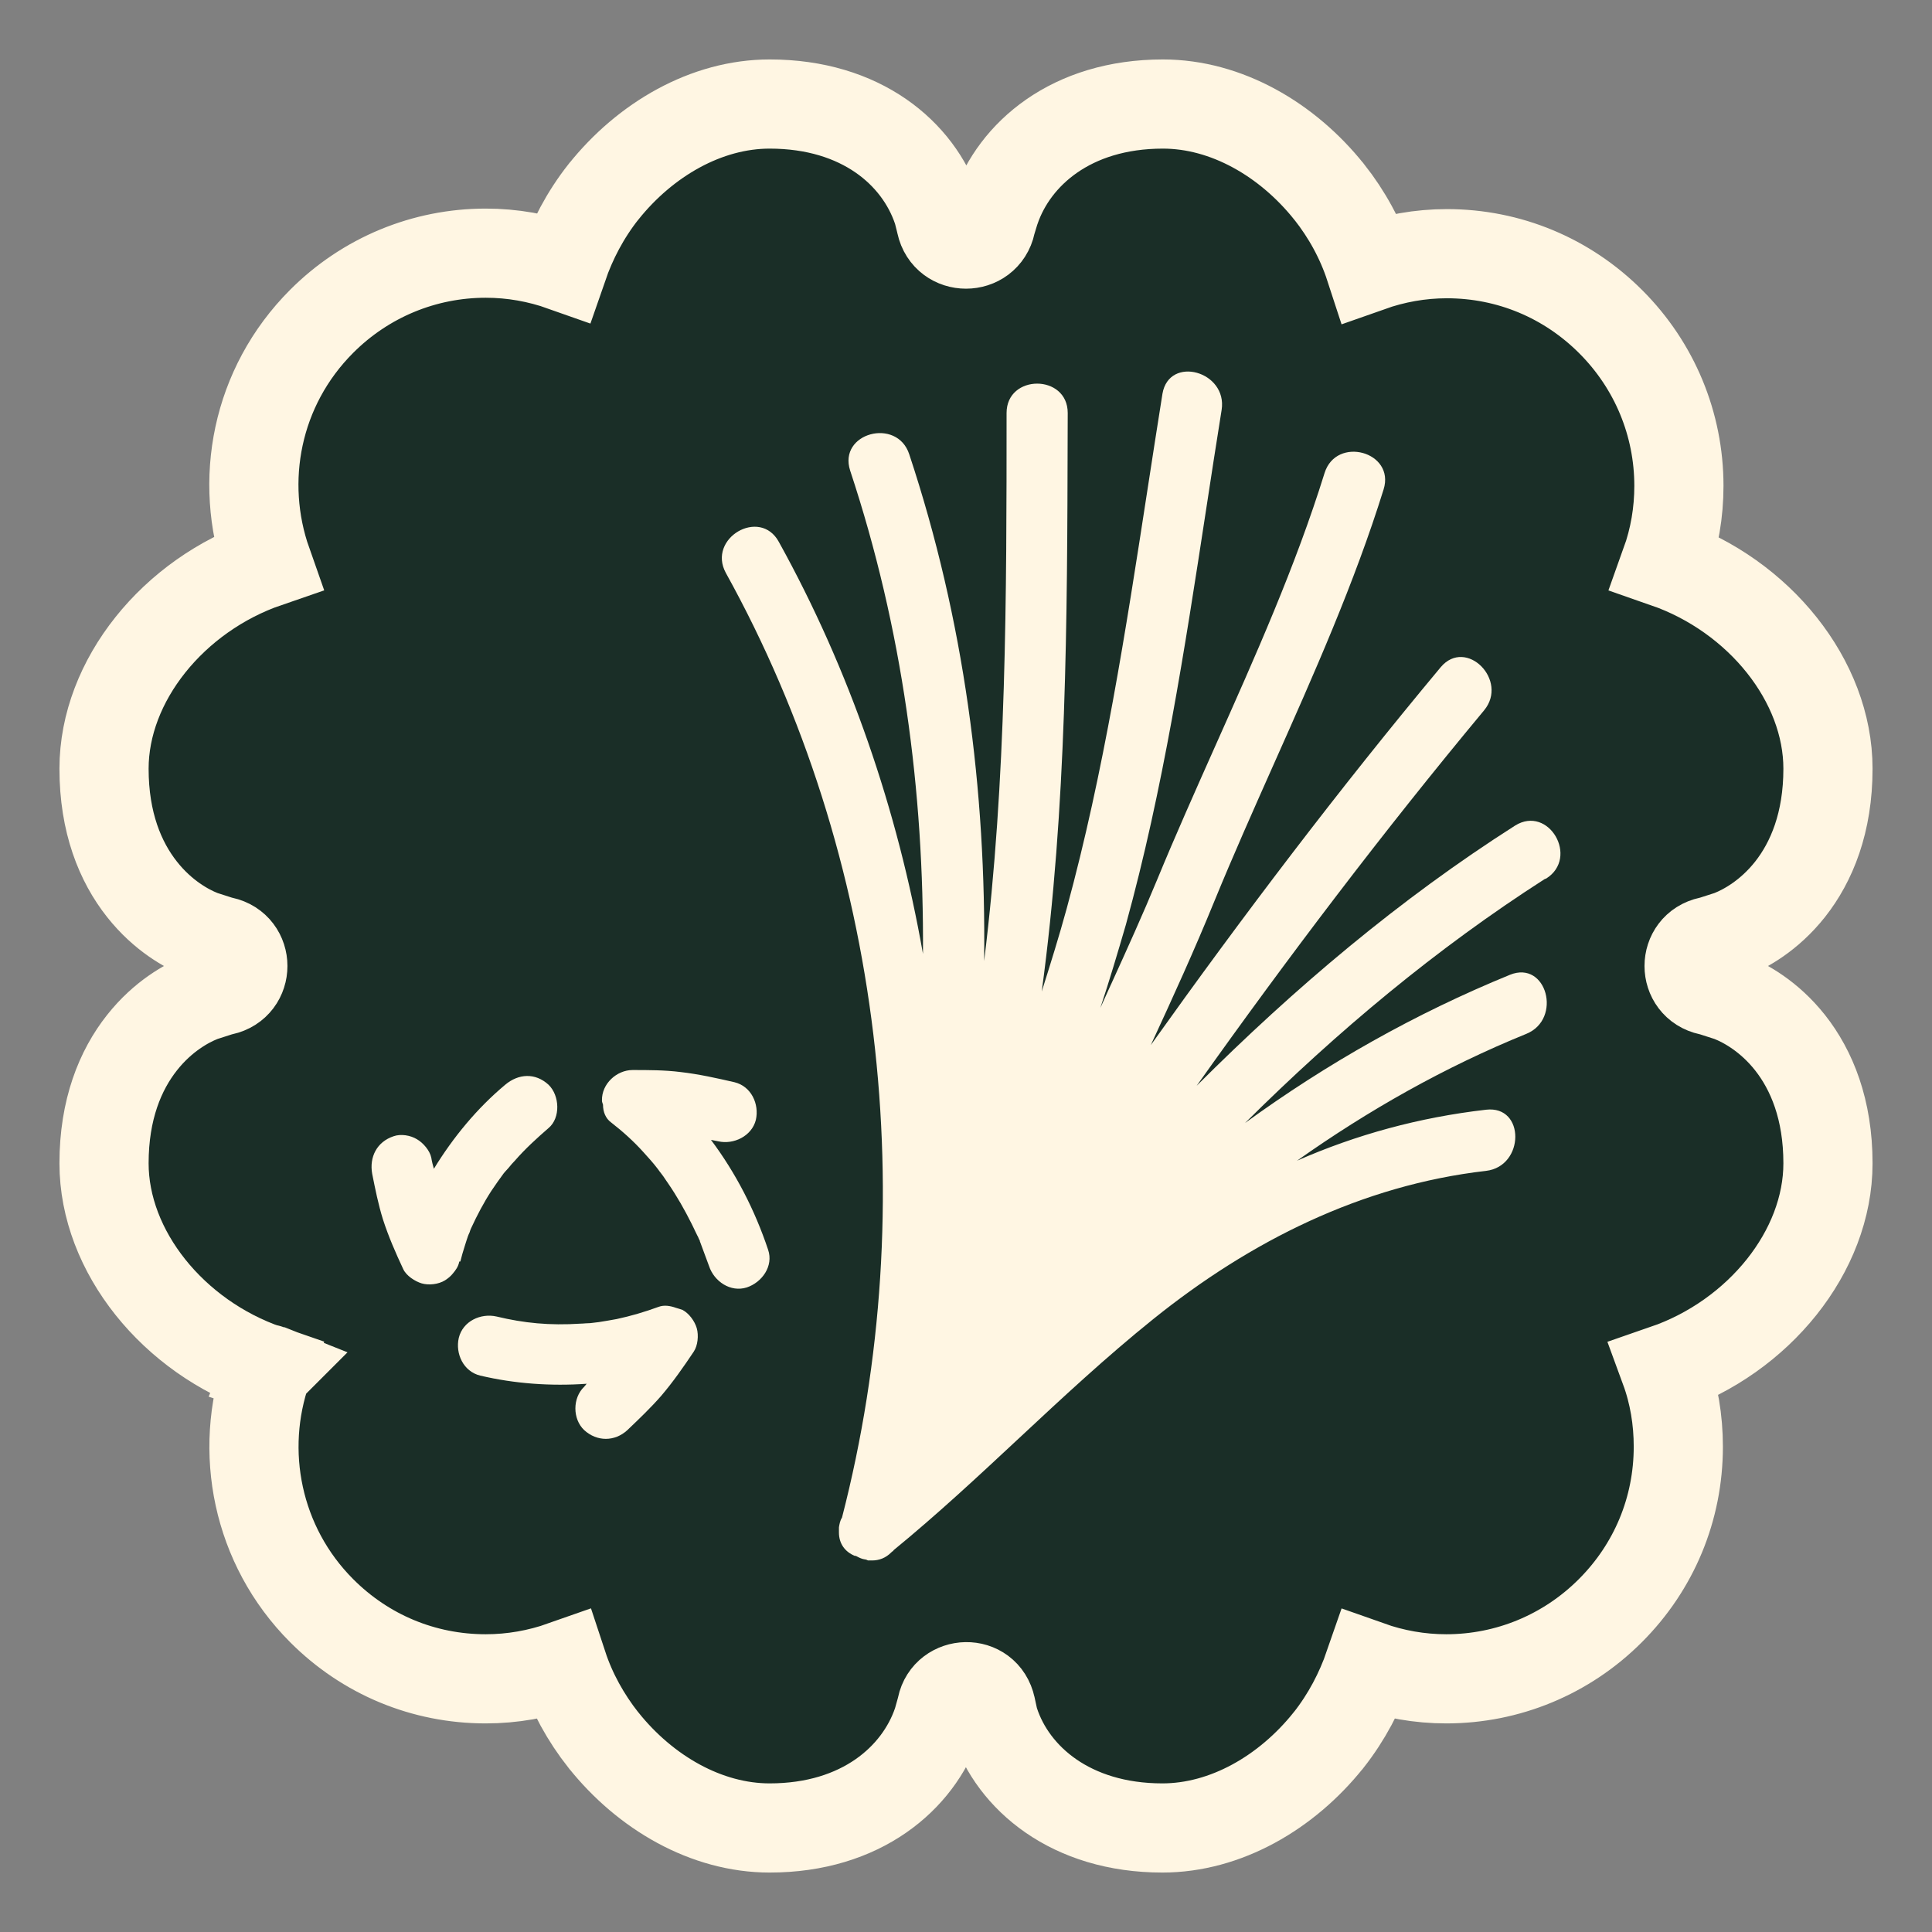
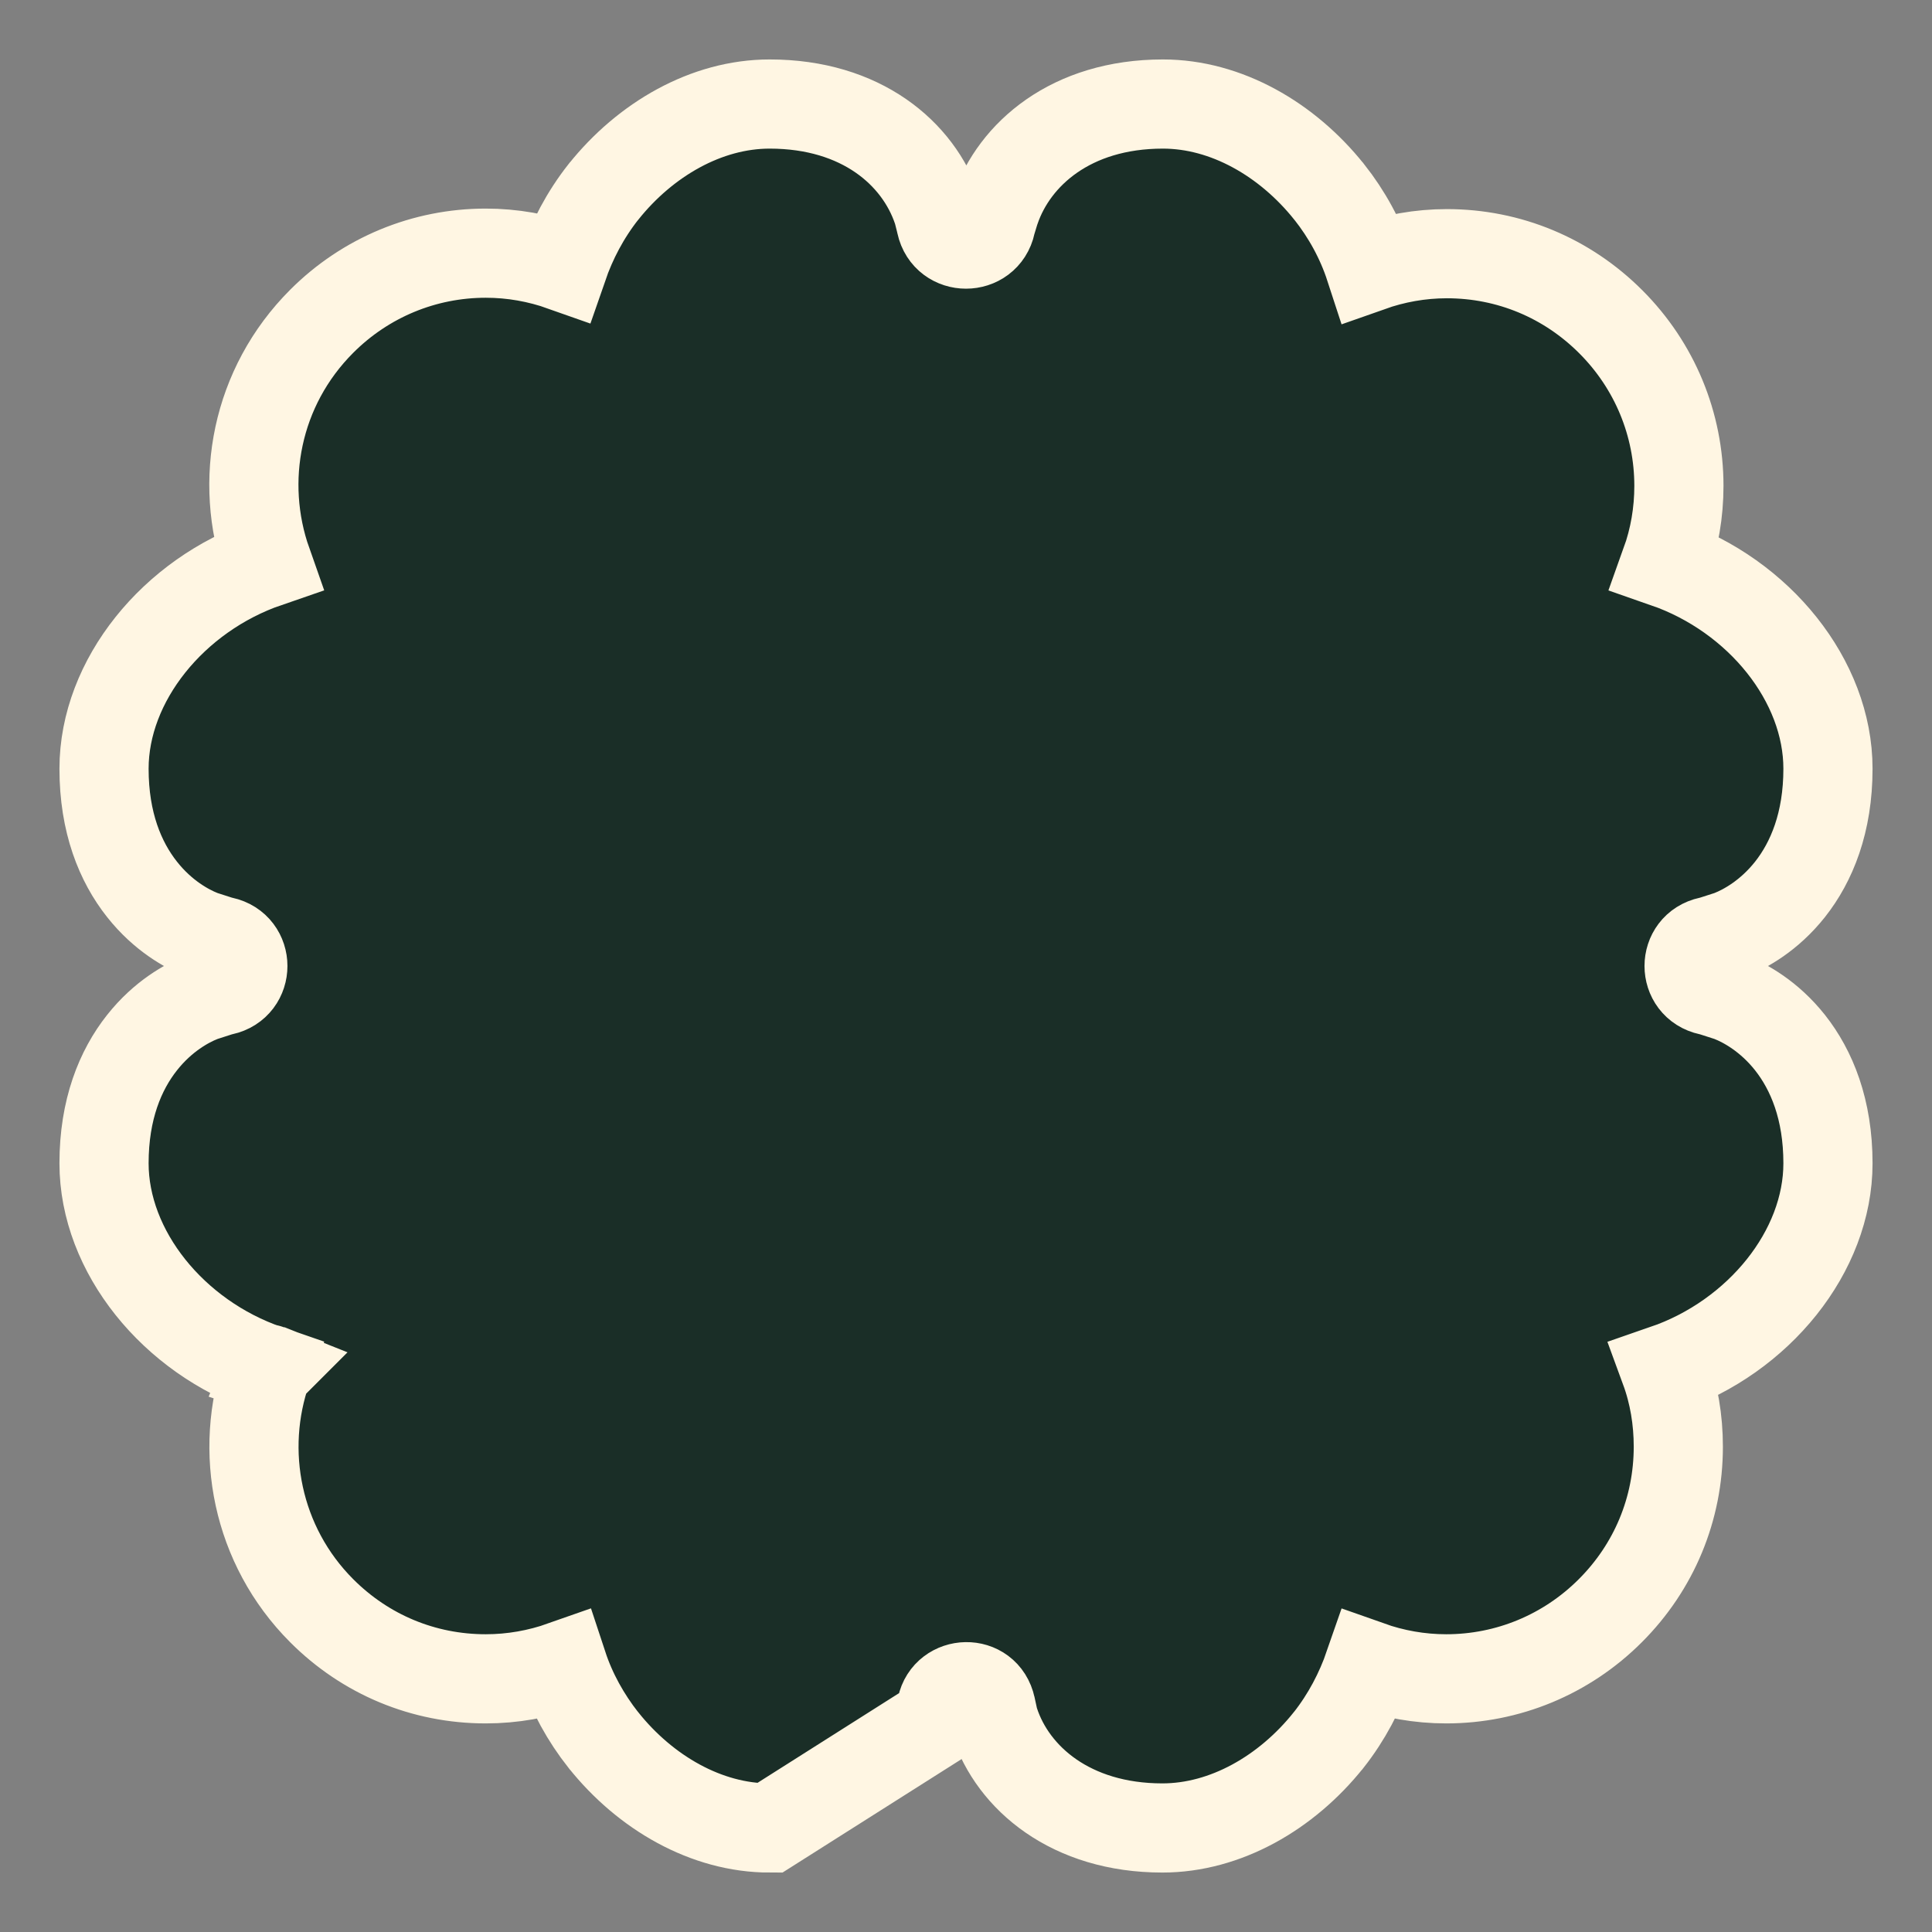
<svg xmlns="http://www.w3.org/2000/svg" fill="none" viewBox="0 0 26 26" height="26" width="26">
  <rect x="0" y="0" width="26" height="26" fill="#808080" stroke="none" />
-   <path stroke-width="1.2" stroke="#FFF6E3" fill="#1A2E27" d="M3.605 18.422L3.599 18.419C3.601 18.412 3.601 18.408 3.601 18.408C3.601 18.408 3.601 18.408 3.601 18.409C3.601 18.41 3.602 18.413 3.603 18.417L3.608 18.419L3.605 18.422ZM3.605 18.422C3.606 18.422 3.606 18.423 3.607 18.424L3.605 18.429C3.614 18.432 3.616 18.434 3.613 18.432C3.611 18.43 3.609 18.428 3.607 18.424L3.605 18.422ZM17.881 23.416C18.124 23.107 18.302 22.766 18.424 22.413C18.754 22.53 19.103 22.593 19.463 22.593C20.291 22.593 21.08 22.267 21.67 21.677C22.26 21.088 22.586 20.306 22.586 19.469C22.586 19.109 22.528 18.757 22.406 18.425C23.667 17.99 24.6 16.842 24.6 15.655C24.6 14.93 24.381 14.401 24.09 14.032C23.805 13.672 23.479 13.499 23.303 13.428L23.282 13.419L23.26 13.412L23.061 13.348L23.033 13.339L23.004 13.333C22.64 13.255 22.64 12.745 23.004 12.667L23.033 12.661L23.061 12.652L23.26 12.588L23.282 12.581L23.303 12.572C23.479 12.501 23.805 12.328 24.09 11.968C24.381 11.599 24.6 11.07 24.6 10.345C24.6 9.161 23.672 8.015 22.415 7.578C22.535 7.244 22.594 6.894 22.594 6.539C22.594 5.71 22.268 4.921 21.678 4.331C21.089 3.741 20.308 3.414 19.471 3.414C19.111 3.414 18.762 3.478 18.434 3.594C18.313 3.223 18.125 2.883 17.889 2.584L17.889 2.584L17.886 2.581C17.323 1.876 16.502 1.4 15.65 1.4C14.412 1.4 13.65 2.076 13.396 2.816L13.393 2.824L13.39 2.832L13.351 2.96L13.342 2.985L13.337 3.012C13.258 3.376 12.742 3.376 12.663 3.012L12.661 3.003L12.659 2.993L12.627 2.866L12.621 2.842L12.613 2.819C12.358 2.065 11.592 1.4 10.357 1.4C9.506 1.4 8.685 1.876 8.122 2.581L8.122 2.581L8.119 2.584C7.876 2.893 7.698 3.234 7.576 3.587C7.246 3.47 6.897 3.407 6.537 3.407C5.709 3.407 4.92 3.733 4.33 4.323C3.445 5.208 3.209 6.477 3.596 7.574C2.334 8.008 1.4 9.157 1.4 10.345C1.4 11.07 1.619 11.599 1.911 11.968C2.195 12.328 2.521 12.501 2.697 12.572L2.718 12.581L2.74 12.588L2.939 12.652L2.967 12.661L2.996 12.667C3.359 12.745 3.359 13.255 2.996 13.333L2.967 13.339L2.939 13.348L2.74 13.412L2.718 13.419L2.697 13.428C2.521 13.499 2.195 13.672 1.911 14.032C1.619 14.401 1.4 14.93 1.4 15.655C1.4 16.843 2.334 17.992 3.596 18.426C3.208 19.525 3.454 20.801 4.33 21.677C4.919 22.267 5.7 22.593 6.537 22.593C6.897 22.593 7.246 22.53 7.575 22.414C7.695 22.778 7.883 23.116 8.119 23.416L8.119 23.416L8.122 23.419C8.685 24.124 9.506 24.6 10.357 24.6C11.596 24.6 12.358 23.924 12.612 23.184L12.618 23.167L12.623 23.149L12.663 23.006L12.668 22.987L12.672 22.968C12.744 22.621 13.256 22.596 13.337 22.972L13.338 22.976L13.369 23.119L13.376 23.148L13.385 23.176C13.632 23.928 14.41 24.6 15.643 24.6C16.494 24.6 17.315 24.124 17.878 23.419L17.881 23.416Z" />
-   <path fill="#FFF6E3" d="M20.39 11.11C20.842 10.829 21.254 11.542 20.808 11.823L20.788 11.83C19.334 12.762 17.997 13.879 16.755 15.113C17.859 14.311 19.046 13.639 20.321 13.118C20.815 12.919 21.027 13.714 20.541 13.913C19.443 14.359 18.415 14.941 17.455 15.62C18.25 15.27 19.101 15.037 19.999 14.934C20.527 14.873 20.52 15.695 19.999 15.757C18.326 15.949 16.824 16.703 15.521 17.751C14.89 18.258 14.3 18.808 13.71 19.358C13.159 19.872 12.607 20.386 12.024 20.863C12.024 20.877 12.01 20.877 12.01 20.877L11.996 20.89C11.921 20.966 11.832 21 11.736 21H11.681C11.667 20.993 11.653 20.986 11.64 20.986C11.599 20.98 11.568 20.965 11.534 20.947L11.516 20.938H11.503C11.372 20.884 11.29 20.774 11.29 20.623V20.555L11.291 20.548C11.298 20.509 11.305 20.463 11.331 20.424C12.421 16.202 11.887 11.535 9.768 7.71C9.514 7.244 10.227 6.826 10.481 7.292C11.434 9.013 12.079 10.897 12.421 12.837C12.435 10.644 12.147 8.464 11.441 6.333C11.276 5.826 12.072 5.613 12.236 6.113C12.977 8.348 13.272 10.637 13.244 12.933C13.546 10.493 13.546 8.012 13.546 5.558V5.558C13.546 5.031 14.369 5.031 14.369 5.558L14.368 5.848C14.362 8.344 14.356 10.863 14.019 13.344C14.136 12.974 14.252 12.604 14.355 12.227C14.857 10.388 15.15 8.486 15.441 6.598C15.508 6.163 15.575 5.73 15.644 5.298C15.734 4.777 16.522 4.996 16.44 5.517C16.368 5.965 16.299 6.415 16.23 6.866L16.23 6.866L16.23 6.866V6.866C15.943 8.738 15.654 10.623 15.151 12.446C15.041 12.823 14.931 13.194 14.808 13.564C14.855 13.458 14.903 13.353 14.951 13.248L14.952 13.247C15.166 12.777 15.38 12.305 15.576 11.83C15.821 11.236 16.085 10.645 16.349 10.052L16.349 10.052L16.349 10.052C16.89 8.84 17.434 7.624 17.825 6.367C17.983 5.86 18.778 6.079 18.62 6.586C18.228 7.846 17.683 9.069 17.14 10.288L17.14 10.288C16.868 10.899 16.596 11.51 16.344 12.124C16.076 12.782 15.782 13.427 15.487 14.064C16.728 12.323 18.017 10.623 19.389 8.978C19.731 8.574 20.308 9.157 19.971 9.561C18.614 11.192 17.331 12.885 16.104 14.612C17.421 13.296 18.84 12.097 20.39 11.11ZM9.568 15.34L9.665 15.359C9.871 15.407 10.117 15.291 10.172 15.071C10.22 14.859 10.111 14.619 9.884 14.564C9.644 14.509 9.404 14.455 9.158 14.427C8.945 14.4 8.725 14.4 8.513 14.4C8.3 14.4 8.095 14.585 8.101 14.811C8.101 14.827 8.106 14.839 8.111 14.854L8.115 14.866C8.115 14.962 8.149 15.051 8.225 15.106C8.383 15.229 8.527 15.359 8.657 15.503L8.657 15.503L8.657 15.503C8.726 15.579 8.794 15.654 8.856 15.736C8.863 15.746 8.869 15.755 8.876 15.764C8.883 15.772 8.89 15.781 8.897 15.791C8.918 15.817 8.937 15.845 8.956 15.874L8.956 15.874L8.956 15.874L8.956 15.874C8.968 15.892 8.98 15.91 8.993 15.928C9.11 16.099 9.212 16.278 9.308 16.47C9.322 16.497 9.334 16.523 9.346 16.548L9.346 16.549C9.358 16.574 9.37 16.6 9.384 16.627C9.391 16.637 9.396 16.649 9.401 16.662C9.406 16.674 9.411 16.686 9.418 16.696V16.703C9.459 16.812 9.5 16.922 9.542 17.038C9.61 17.244 9.83 17.395 10.049 17.326C10.255 17.258 10.412 17.038 10.337 16.819C10.16 16.288 9.901 15.784 9.568 15.34ZM6.195 16.977C6.212 16.905 6.233 16.837 6.255 16.767L6.271 16.716L6.279 16.691C6.29 16.657 6.302 16.619 6.319 16.586C6.325 16.566 6.332 16.545 6.339 16.531C6.421 16.353 6.511 16.182 6.614 16.024C6.668 15.942 6.723 15.867 6.778 15.791C6.778 15.791 6.812 15.75 6.833 15.729L6.848 15.712C6.875 15.678 6.9 15.649 6.929 15.62C7.066 15.462 7.224 15.318 7.382 15.181C7.546 15.044 7.532 14.742 7.382 14.598C7.203 14.434 6.977 14.448 6.799 14.598C6.421 14.914 6.099 15.304 5.839 15.729C5.825 15.681 5.811 15.627 5.804 15.579C5.784 15.483 5.695 15.38 5.612 15.332C5.523 15.277 5.393 15.257 5.297 15.291C5.071 15.366 4.968 15.572 5.009 15.798C5.05 16.003 5.091 16.209 5.153 16.408C5.228 16.641 5.324 16.86 5.427 17.08C5.468 17.169 5.585 17.244 5.674 17.271C5.77 17.299 5.9 17.285 5.989 17.23C6.031 17.203 6.065 17.175 6.092 17.141C6.133 17.093 6.168 17.045 6.181 16.977H6.195ZM9.096 17.6C9.123 17.607 9.185 17.628 9.185 17.628C9.274 17.676 9.349 17.779 9.377 17.875C9.404 17.971 9.391 18.108 9.336 18.19C9.199 18.395 9.055 18.601 8.897 18.786C8.754 18.949 8.605 19.091 8.449 19.24L8.444 19.245C8.273 19.403 8.033 19.403 7.861 19.245C7.704 19.095 7.704 18.814 7.861 18.663C7.868 18.656 7.873 18.649 7.879 18.642C7.884 18.635 7.889 18.628 7.896 18.622C7.416 18.656 6.929 18.622 6.462 18.512C6.236 18.457 6.126 18.217 6.174 18.005C6.229 17.779 6.469 17.669 6.682 17.717C7.052 17.806 7.395 17.84 7.813 17.813C7.834 17.813 7.856 17.811 7.879 17.809C7.901 17.808 7.923 17.806 7.944 17.806C7.947 17.806 7.965 17.804 7.986 17.801C8.016 17.797 8.052 17.792 8.06 17.792L8.06 17.792C8.143 17.779 8.225 17.765 8.3 17.751C8.492 17.71 8.677 17.655 8.863 17.587C8.938 17.559 9.02 17.573 9.096 17.6Z" clip-rule="evenodd" fill-rule="evenodd" />
+   <path stroke-width="1.2" stroke="#FFF6E3" fill="#1A2E27" d="M3.605 18.422L3.599 18.419C3.601 18.412 3.601 18.408 3.601 18.408C3.601 18.408 3.601 18.408 3.601 18.409C3.601 18.41 3.602 18.413 3.603 18.417L3.608 18.419L3.605 18.422ZM3.605 18.422C3.606 18.422 3.606 18.423 3.607 18.424L3.605 18.429C3.614 18.432 3.616 18.434 3.613 18.432C3.611 18.43 3.609 18.428 3.607 18.424L3.605 18.422ZM17.881 23.416C18.124 23.107 18.302 22.766 18.424 22.413C18.754 22.53 19.103 22.593 19.463 22.593C20.291 22.593 21.08 22.267 21.67 21.677C22.26 21.088 22.586 20.306 22.586 19.469C22.586 19.109 22.528 18.757 22.406 18.425C23.667 17.99 24.6 16.842 24.6 15.655C24.6 14.93 24.381 14.401 24.09 14.032C23.805 13.672 23.479 13.499 23.303 13.428L23.282 13.419L23.26 13.412L23.061 13.348L23.033 13.339L23.004 13.333C22.64 13.255 22.64 12.745 23.004 12.667L23.033 12.661L23.061 12.652L23.26 12.588L23.282 12.581L23.303 12.572C23.479 12.501 23.805 12.328 24.09 11.968C24.381 11.599 24.6 11.07 24.6 10.345C24.6 9.161 23.672 8.015 22.415 7.578C22.535 7.244 22.594 6.894 22.594 6.539C22.594 5.71 22.268 4.921 21.678 4.331C21.089 3.741 20.308 3.414 19.471 3.414C19.111 3.414 18.762 3.478 18.434 3.594C18.313 3.223 18.125 2.883 17.889 2.584L17.889 2.584L17.886 2.581C17.323 1.876 16.502 1.4 15.65 1.4C14.412 1.4 13.65 2.076 13.396 2.816L13.393 2.824L13.39 2.832L13.351 2.96L13.342 2.985L13.337 3.012C13.258 3.376 12.742 3.376 12.663 3.012L12.661 3.003L12.659 2.993L12.627 2.866L12.621 2.842L12.613 2.819C12.358 2.065 11.592 1.4 10.357 1.4C9.506 1.4 8.685 1.876 8.122 2.581L8.122 2.581L8.119 2.584C7.876 2.893 7.698 3.234 7.576 3.587C7.246 3.47 6.897 3.407 6.537 3.407C5.709 3.407 4.92 3.733 4.33 4.323C3.445 5.208 3.209 6.477 3.596 7.574C2.334 8.008 1.4 9.157 1.4 10.345C1.4 11.07 1.619 11.599 1.911 11.968C2.195 12.328 2.521 12.501 2.697 12.572L2.718 12.581L2.74 12.588L2.939 12.652L2.967 12.661L2.996 12.667C3.359 12.745 3.359 13.255 2.996 13.333L2.967 13.339L2.939 13.348L2.74 13.412L2.718 13.419L2.697 13.428C2.521 13.499 2.195 13.672 1.911 14.032C1.619 14.401 1.4 14.93 1.4 15.655C1.4 16.843 2.334 17.992 3.596 18.426C3.208 19.525 3.454 20.801 4.33 21.677C4.919 22.267 5.7 22.593 6.537 22.593C6.897 22.593 7.246 22.53 7.575 22.414C7.695 22.778 7.883 23.116 8.119 23.416L8.119 23.416L8.122 23.419C8.685 24.124 9.506 24.6 10.357 24.6L12.618 23.167L12.623 23.149L12.663 23.006L12.668 22.987L12.672 22.968C12.744 22.621 13.256 22.596 13.337 22.972L13.338 22.976L13.369 23.119L13.376 23.148L13.385 23.176C13.632 23.928 14.41 24.6 15.643 24.6C16.494 24.6 17.315 24.124 17.878 23.419L17.881 23.416Z" />
</svg>